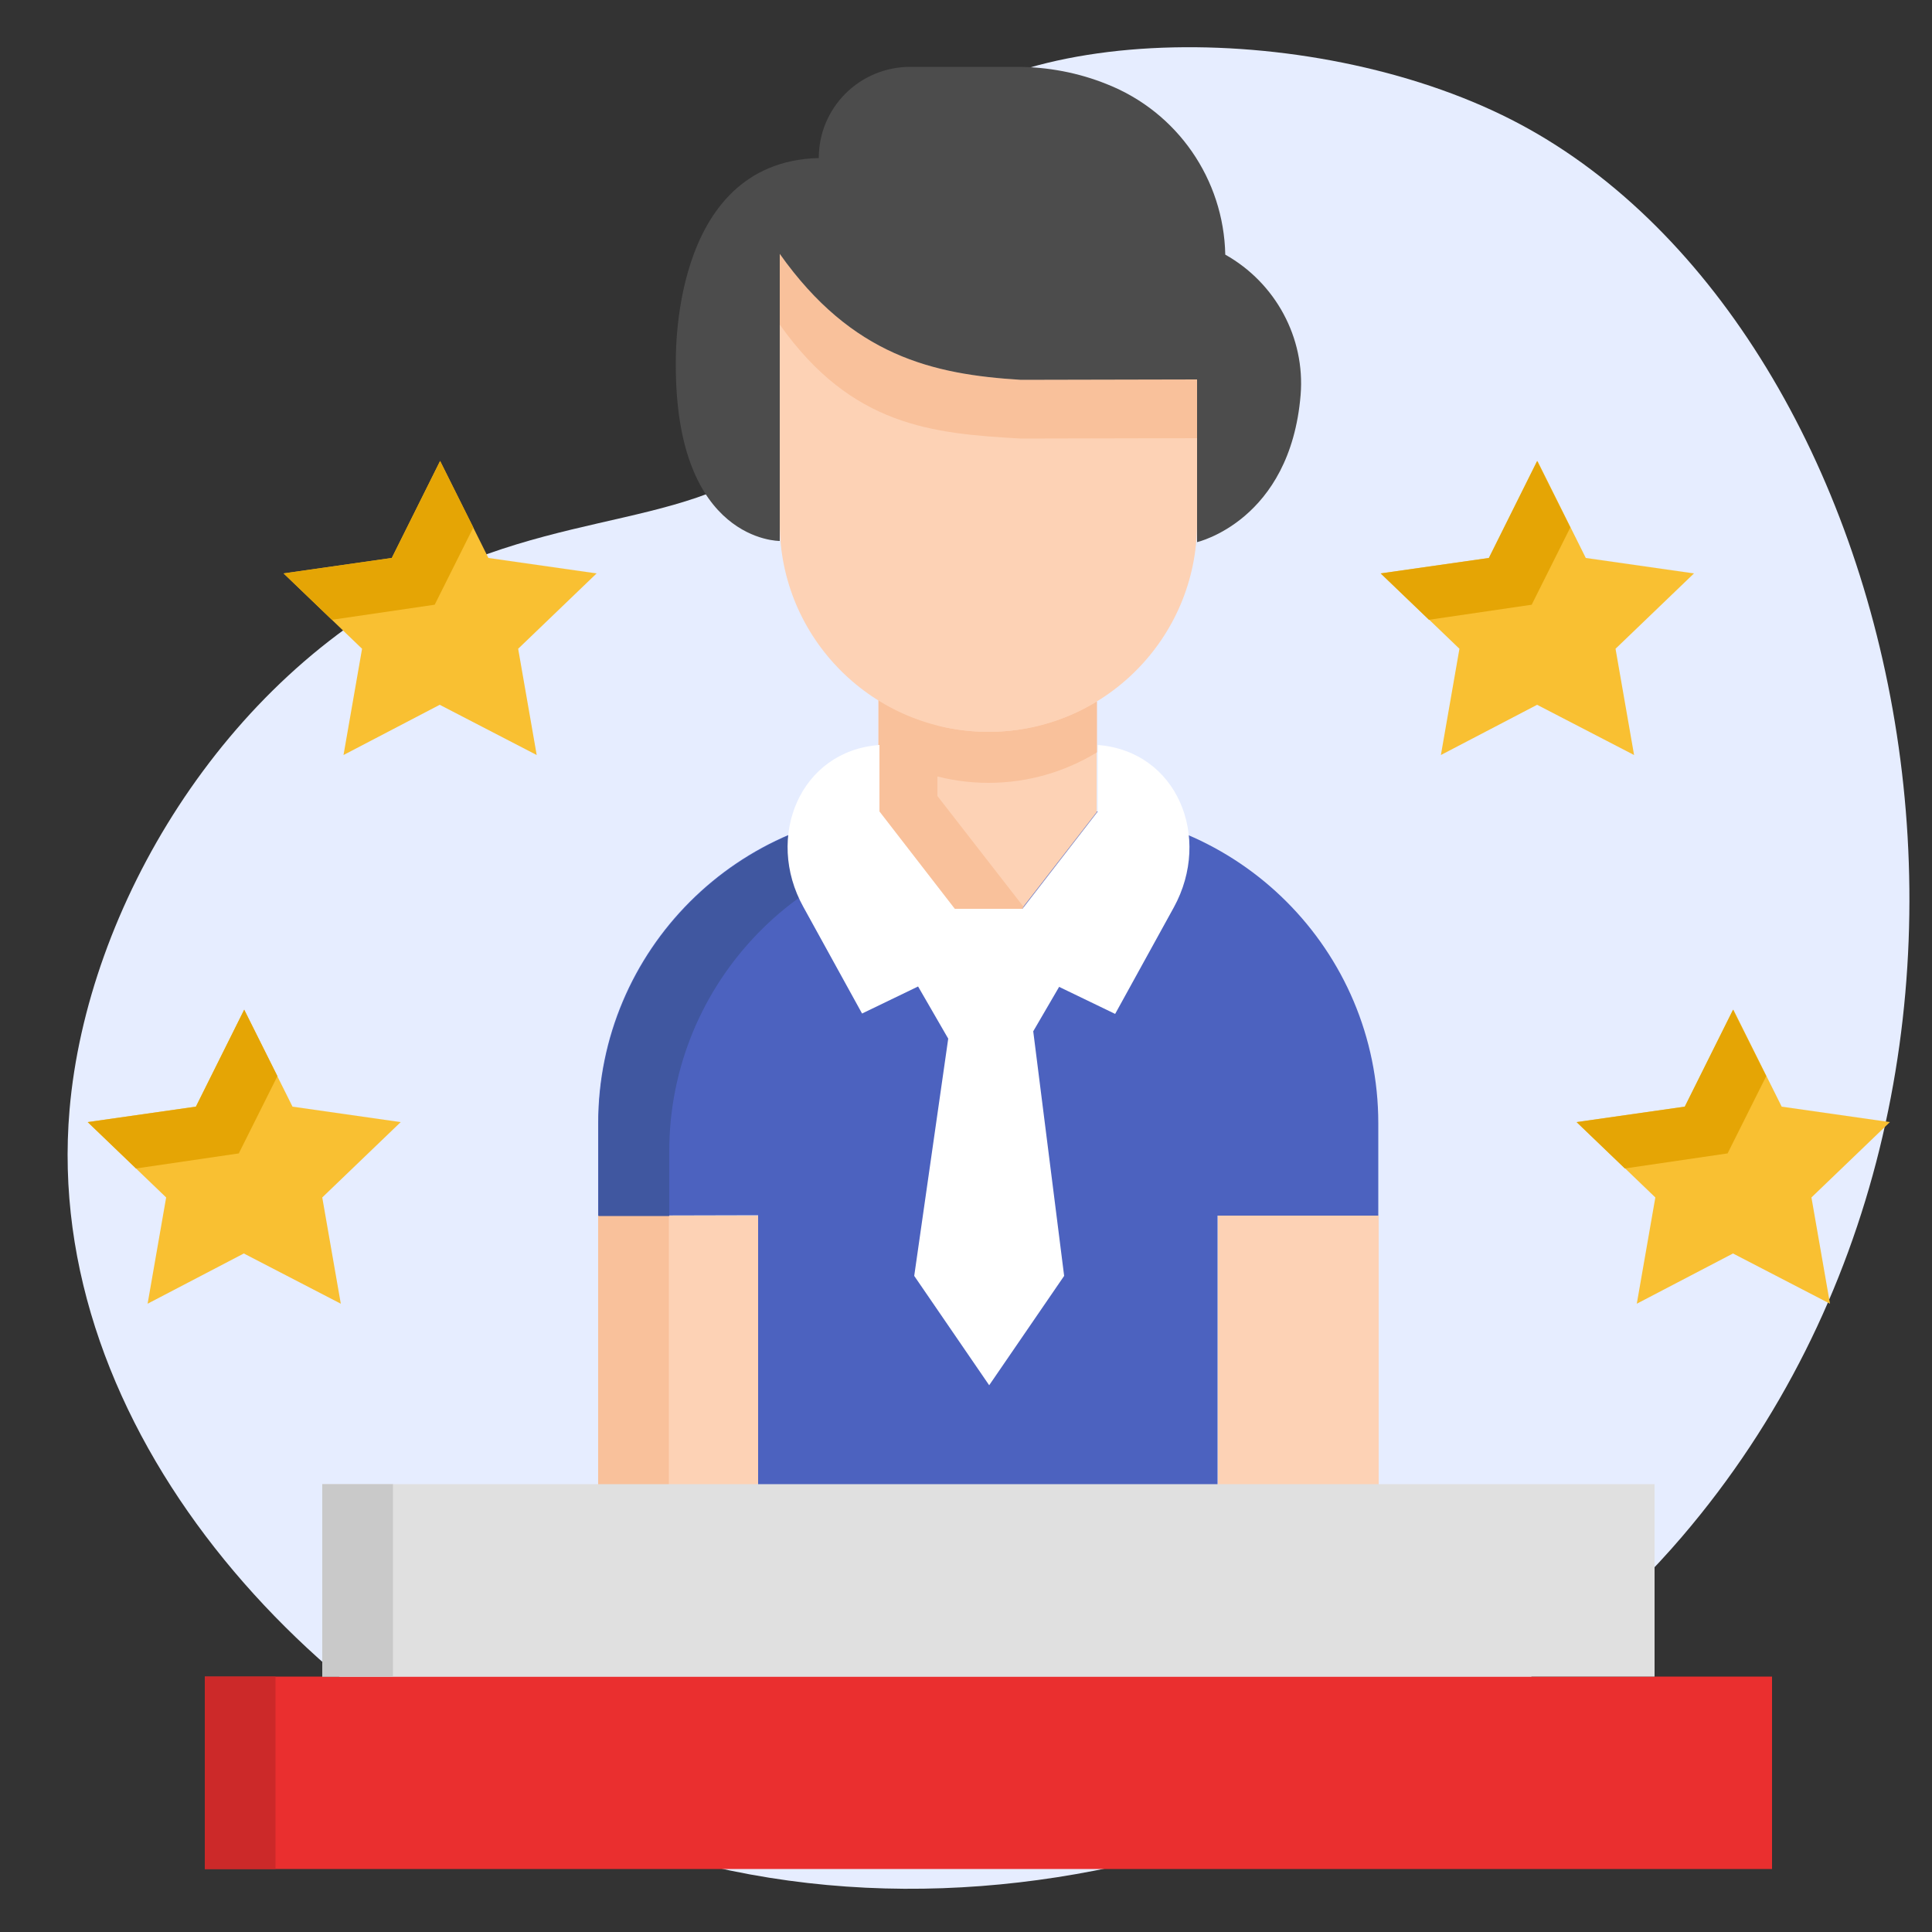
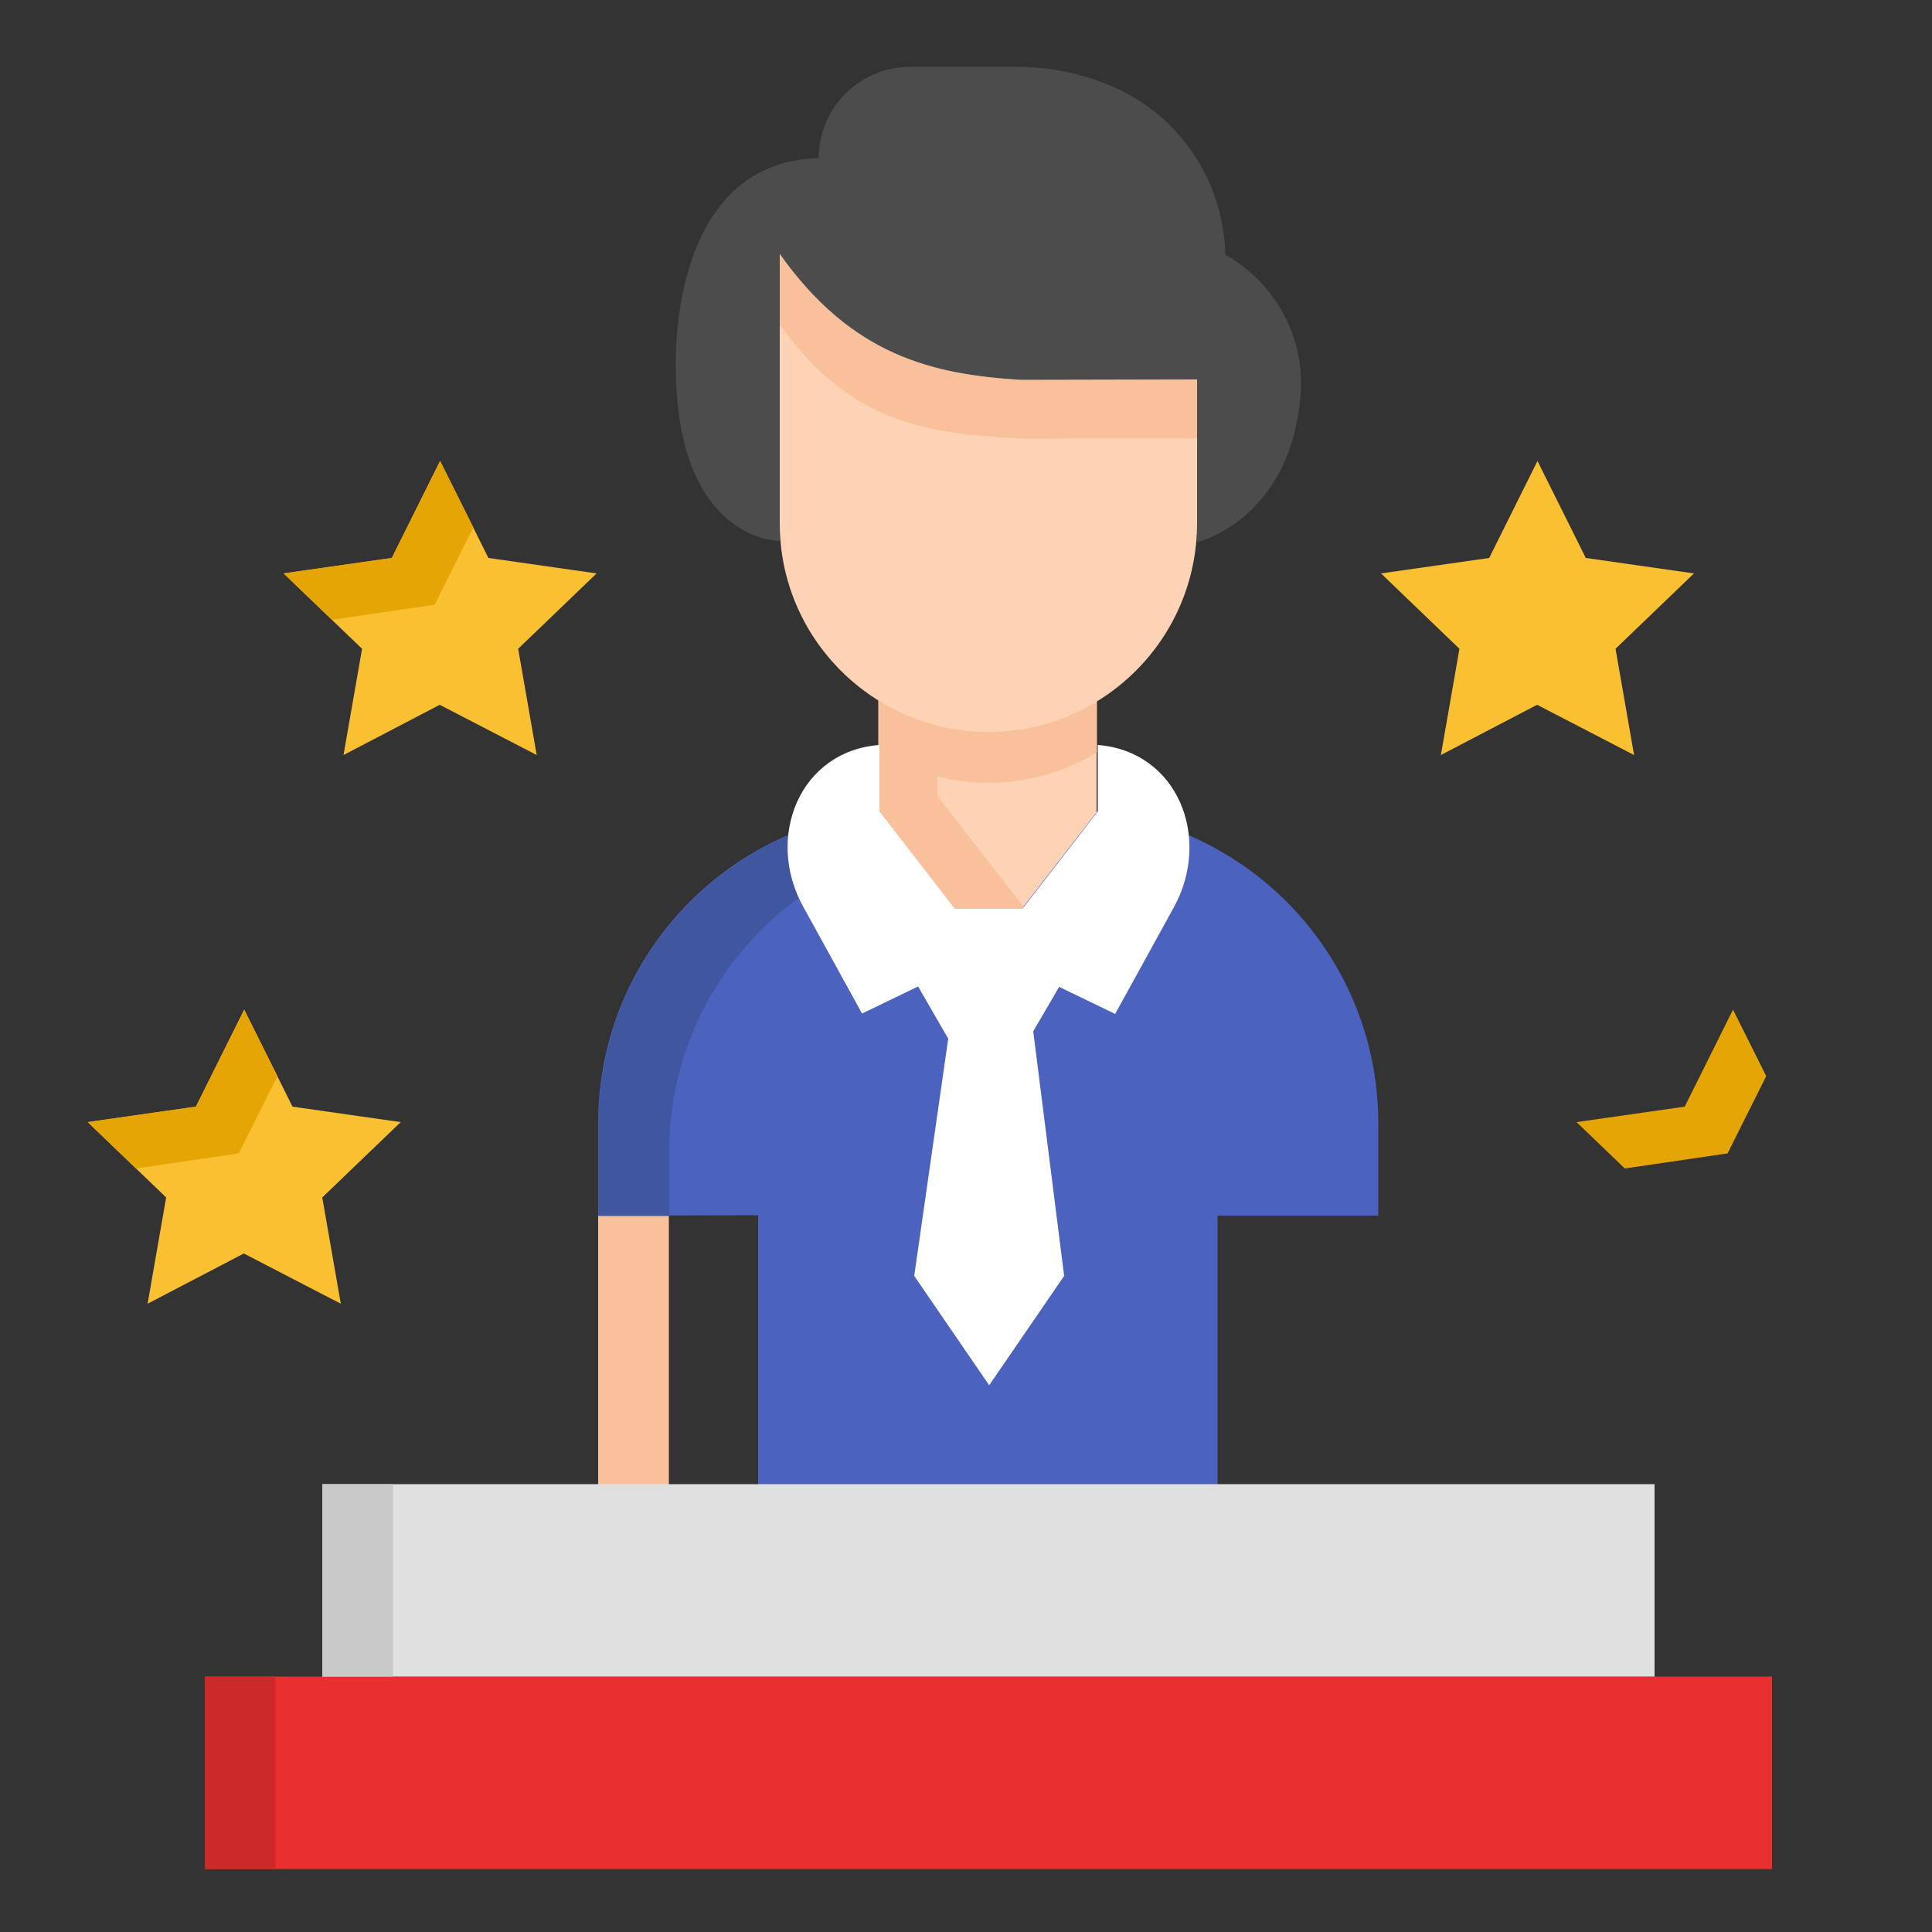
<svg xmlns="http://www.w3.org/2000/svg" version="1.1" id="Layer_1" x="0px" y="0px" width="50px" height="50px" viewBox="0 0 50 50" style="enable-background:new 0 0 50 50;" xml:space="preserve">
  <rect x="0" y="0" width="50" height="50" fill="#333333" stroke="none" />
  <g>
    <g>
      <g>
-         <path style="fill:#E6EDFF;" d="M43.53,39.77c-5.92,6.92-17.66,11.67-28.08,7.62C7.98,44.48,1.09,36.97,1.8,28.72     c0.45-5.23,3.98-11.14,9.28-13.74c4.17-2.04,7.76-1.21,10.04-4.24c2.01-2.67,0.37-4.81,2.07-6.94c2.7-3.36,11.06-3.31,16.16-0.58     C49.46,8.63,53.82,27.74,43.53,39.77z" />
-       </g>
+         </g>
    </g>
    <g>
      <g>
        <g>
          <g>
            <g>
-               <path style="fill:#FDD2B5;" d="M15.48,31.46h4.14v7.96h-4.14V31.46z" />
-             </g>
+               </g>
          </g>
          <g>
            <g>
              <path style="fill:#F9C19B;" d="M15.48,31.46h1.83v7.96h-1.83V31.46z" />
            </g>
          </g>
        </g>
        <g>
          <g>
-             <path style="fill:#FDD2B5;" d="M31.52,31.46h4.16v7.96h-4.16V31.46z" />
+             <path style="fill:#FDD2B5;" d="M31.52,31.46h4.16v7.96V31.46z" />
          </g>
        </g>
        <g>
          <g>
            <g>
              <path style="fill:#4C62BF;" d="M31.52,39.43h-11.9V28.85v2.6l-4.14,0.01v-2.39c0-4.48,3.63-8.11,8.11-8.11h3.97        c4.48,0,8.11,3.63,8.11,8.11v2.39h-4.16v-2.51V39.43z" />
            </g>
          </g>
          <g>
            <g>
              <path style="fill:#4057A0;" d="M25.17,20.97H23.6c-4.48,0-8.11,3.63-8.11,8.11v2.39l1.83,0v-1.67c0-4.39,3.5-7.97,7.86-8.1        V20.97z" />
            </g>
          </g>
        </g>
        <g>
          <g>
            <g>
              <path style="fill:#FDD2B5;" d="M28.39,21.01l-2.83,3.65l-2.83-3.65v-9.2h5.65V21.01z" />
            </g>
          </g>
          <g>
            <g>
              <path style="fill:#F9C19B;" d="M25.58,18.94c-1.04,0-2.02-0.3-2.84-0.81v1.32c0.83,0.51,1.8,0.81,2.84,0.81        c1.03,0,1.99-0.29,2.81-0.79v-1.32C27.58,18.65,26.61,18.94,25.58,18.94L25.58,18.94z" />
            </g>
          </g>
          <g>
            <g>
              <path style="fill:#F9C19B;" d="M24.26,20.6v-8.8h-1.52v9.2l2.83,3.65l0.92-1.18L24.26,20.6z" />
            </g>
          </g>
        </g>
        <g>
          <g>
            <g>
              <path style="fill:#FDD2B5;" d="M25.58,18.94c2.98,0,5.4-2.42,5.4-5.4V5.29h-10.8v8.26C20.18,16.52,22.6,18.94,25.58,18.94        L25.58,18.94z" />
            </g>
          </g>
          <g>
            <g>
              <path style="fill:#F9C19B;" d="M30.98,9.82l-4.56,0.01c-2.28-0.14-4.37-0.62-6.24-3.26V8.4c1.87,2.64,3.96,2.82,6.24,2.95        l4.56-0.01V9.82z" />
            </g>
          </g>
        </g>
        <g>
          <g>
            <g>
              <path style="fill:#4C4C4C;" d="M21.19,4.09c0-1.31,1.06-2.36,2.37-2.36h2.75c0.8,0,1.6,0.15,2.34,0.45        c1.82,0.72,3.02,2.46,3.06,4.41c1.3,0.73,2.07,2.15,1.95,3.63c-0.27,3.26-2.68,3.81-2.68,3.81V9.82l-4.56,0.01        c-2.28-0.14-4.37-0.62-6.24-3.26V14c0,0-2.7,0.03-2.69-4.57C17.5,9.43,17.28,4.19,21.19,4.09L21.19,4.09z" />
            </g>
          </g>
        </g>
        <path style="fill:#FFFFFF;" d="M28.41,19.28v1.72l-1.95,2.52h-1.75l-1.95-2.52v-1.72c-2.06,0.15-2.97,2.39-1.97,4.19l1.52,2.76     l1.45-0.7l0.78,1.35l-0.88,6.14l1.94,2.83l1.94-2.83l-0.8-6.33l0.67-1.15l1.45,0.7l1.52-2.76     C31.37,21.67,30.47,19.44,28.41,19.28L28.41,19.28z" />
      </g>
      <g>
        <g>
          <g>
            <g>
              <path style="fill:#EA2F2F;" d="M5.3,43.39h40.56v4.98H5.3V43.39z" />
            </g>
          </g>
          <g>
            <g>
              <path style="fill:#CC2929;" d="M5.3,43.39h1.83v4.98H5.3V43.39z" />
            </g>
          </g>
        </g>
        <g>
          <g>
            <g>
              <path style="fill:#E0E0E0;" d="M8.34,38.41h34.48v4.98H8.34V38.41z" />
            </g>
          </g>
          <g>
            <g>
              <path style="fill:#C9C9C9;" d="M8.34,38.41h1.83v4.98H8.34V38.41z" />
            </g>
          </g>
        </g>
      </g>
      <g>
        <g>
          <g>
            <path style="fill:#F9C032;" d="M6.31,32.44l2.51,1.3l-0.48-2.75l2.03-1.95l-2.8-0.4l-1.25-2.51l-1.25,2.51l-2.8,0.4l2.03,1.95       l-0.48,2.75L6.31,32.44z" />
          </g>
        </g>
        <g>
          <g>
            <path style="fill:#E5A505;" d="M6.18,29.85l1-2l-0.86-1.72l-1.25,2.51l-2.8,0.4l1.25,1.2L6.18,29.85z" />
          </g>
        </g>
      </g>
      <g>
        <g>
          <g>
            <path style="fill:#F9C032;" d="M11.38,18.24l2.51,1.3l-0.48-2.75l2.03-1.95l-2.8-0.4l-1.25-2.51l-1.25,2.51l-2.8,0.4l2.03,1.95       l-0.48,2.75L11.38,18.24z" />
          </g>
        </g>
        <g>
          <g>
            <path style="fill:#E5A505;" d="M11.25,15.65l1-2l-0.86-1.72l-1.25,2.51l-2.8,0.4l1.25,1.2L11.25,15.65z" />
          </g>
        </g>
      </g>
      <g>
        <g>
          <g>
            <path style="fill:#F9C032;" d="M39.78,18.24l2.51,1.3l-0.48-2.75l2.03-1.95l-2.8-0.4l-1.25-2.51l-1.25,2.51l-2.8,0.4l2.03,1.95       l-0.48,2.75L39.78,18.24z" />
          </g>
        </g>
        <g>
          <g>
-             <path style="fill:#E5A505;" d="M39.64,15.65l1-2l-0.86-1.72l-1.25,2.51l-2.8,0.4l1.25,1.2L39.64,15.65z" />
-           </g>
+             </g>
        </g>
      </g>
      <g>
        <g>
          <g>
-             <path style="fill:#F9C032;" d="M44.85,32.44l2.51,1.3l-0.48-2.75l2.03-1.95l-2.8-0.4l-1.25-2.51l-1.25,2.51l-2.8,0.4l2.03,1.95       l-0.48,2.75L44.85,32.44z" />
-           </g>
+             </g>
        </g>
        <g>
          <g>
            <path style="fill:#E5A505;" d="M44.71,29.85l1-2l-0.86-1.72l-1.25,2.51l-2.8,0.4l1.25,1.2L44.71,29.85z" />
          </g>
        </g>
      </g>
    </g>
  </g>
</svg>